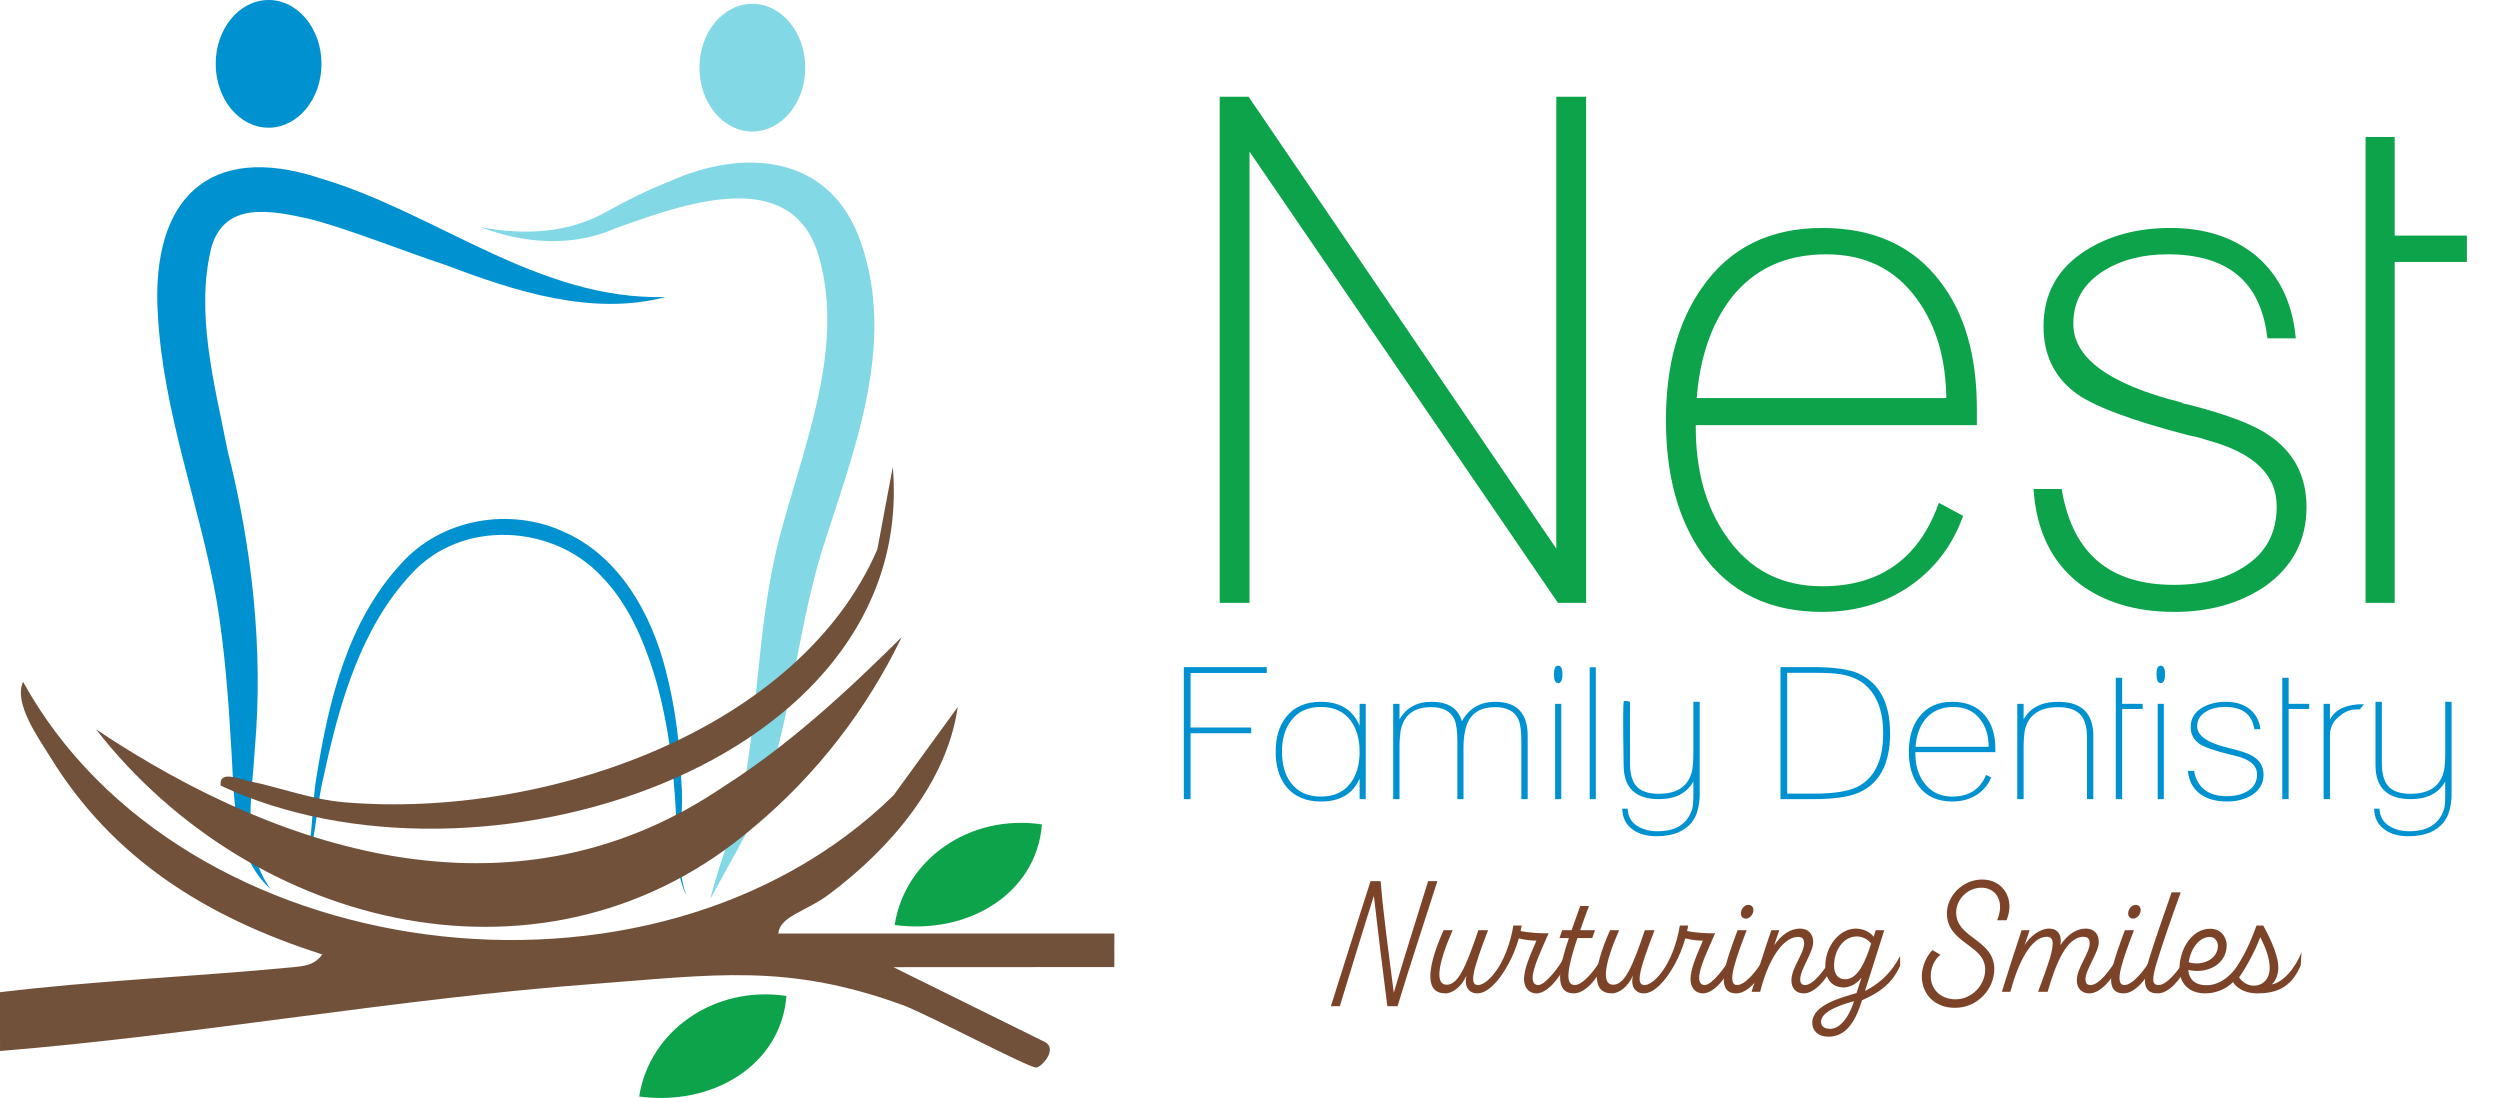
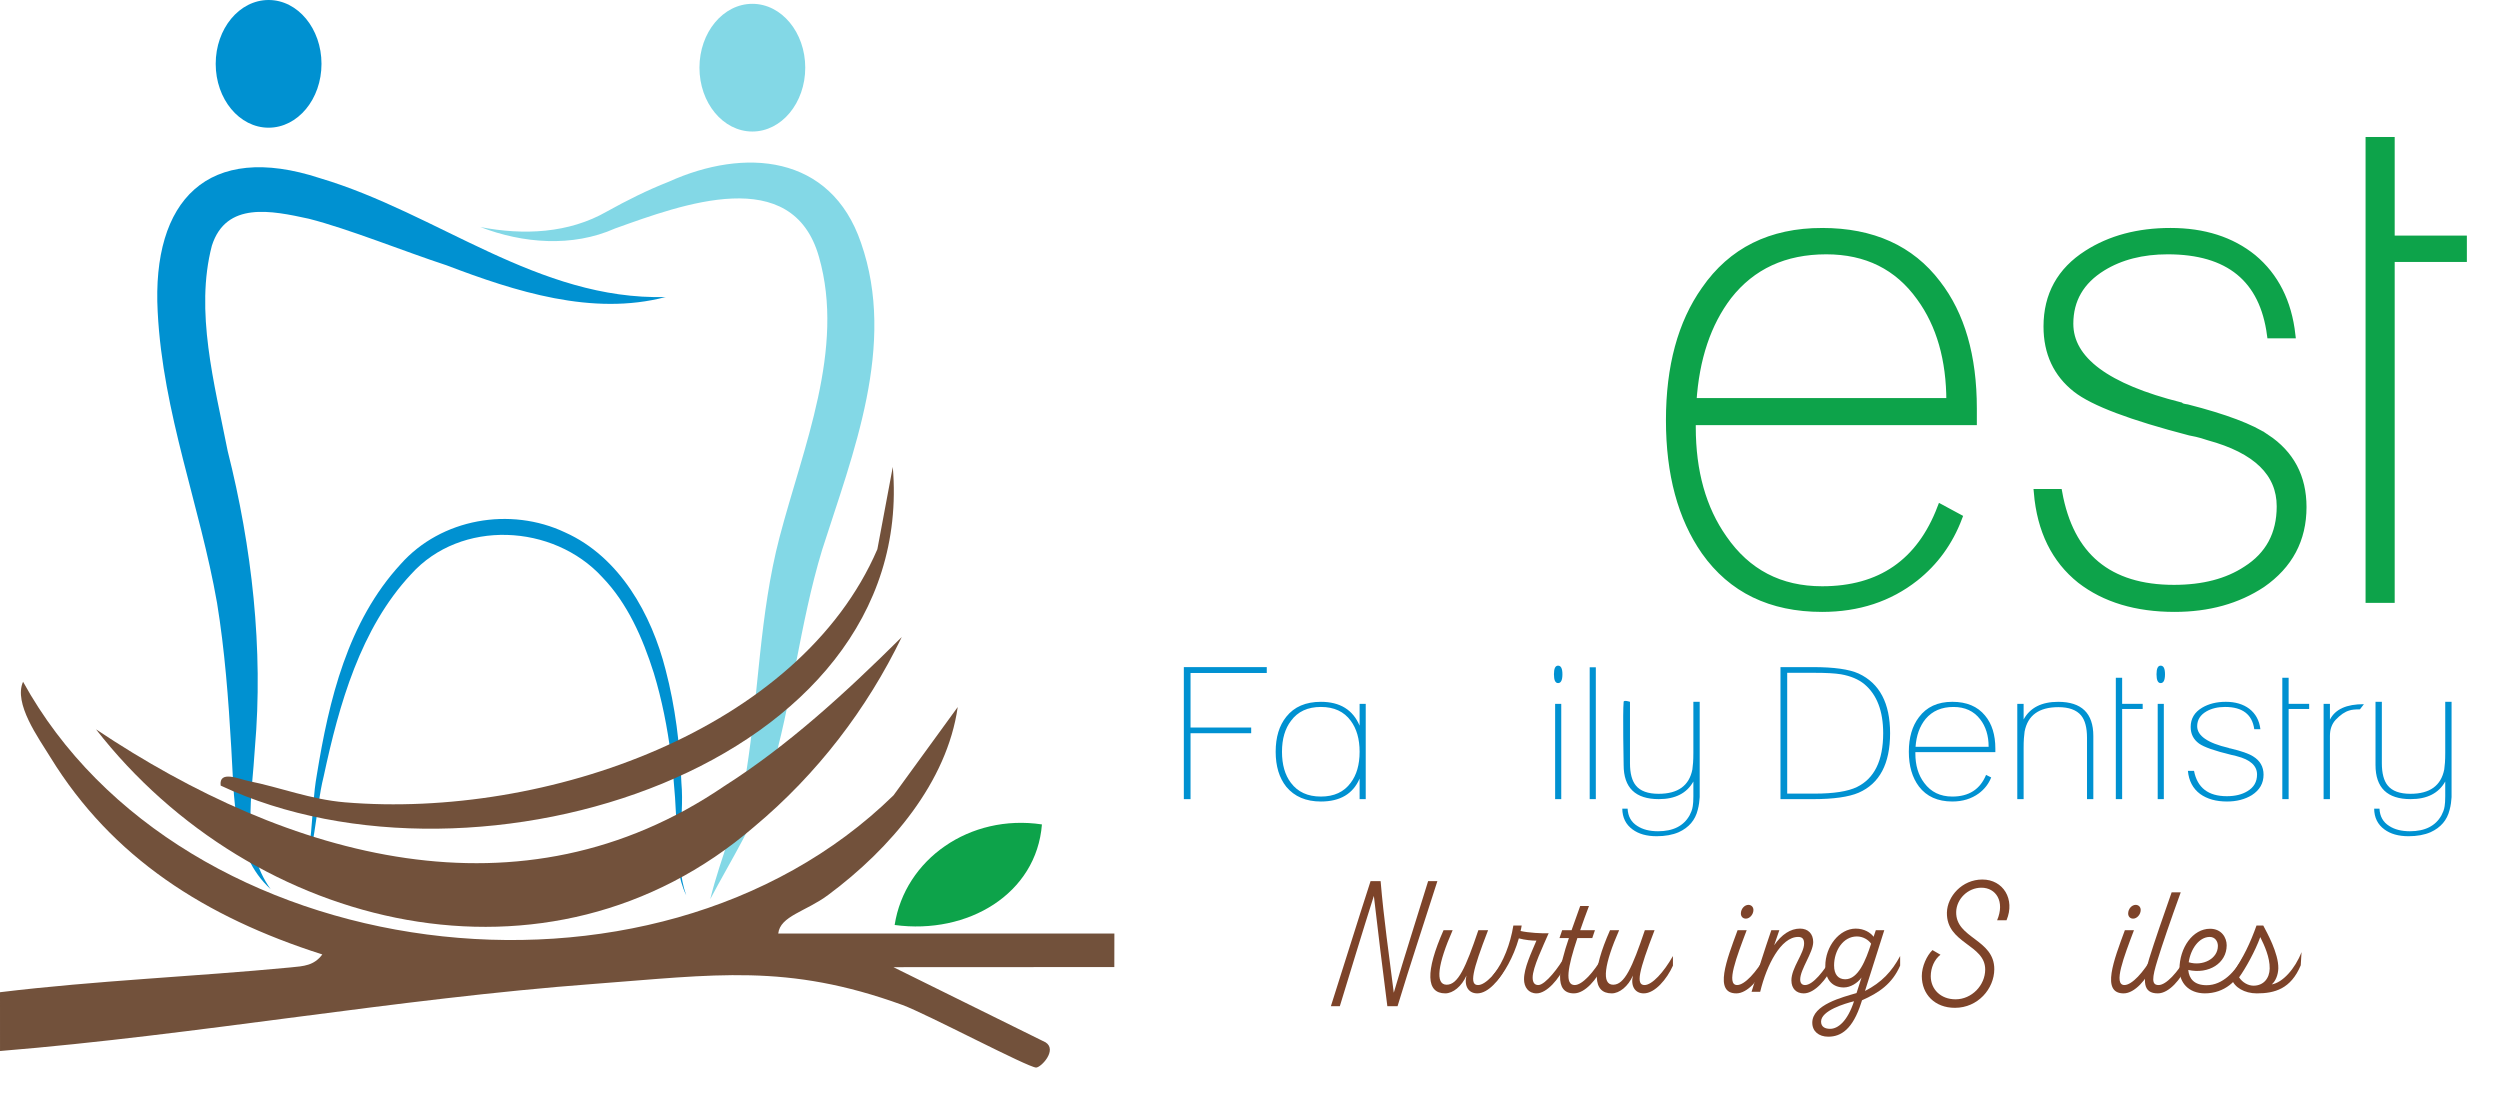
<svg xmlns="http://www.w3.org/2000/svg" width="100%" height="100%" viewBox="0 0 1480 650" version="1.1" xml:space="preserve" style="fill-rule:evenodd;clip-rule:evenodd;stroke-miterlimit:10;">
  <g id="logo">
-     <path d="M923.379,331.43l-185.31,-272.118l-13.967,0l-0,295.544l13.559,-0l0,-271.71l185.718,271.71l13.56,-0l-0,-295.544l-13.56,0l0,272.118Z" style="fill:#0da34a;fill-rule:nonzero;stroke:#0da34a;stroke-width:4.09px;" />
    <path d="M1002.26,237.708c1.643,-25.487 8.622,-46.309 20.956,-62.477c13.968,-17.812 33.281,-26.722 57.931,-26.722c23.824,0 42.321,9.186 55.462,27.539c11.784,16.177 17.68,36.724 17.68,61.66l-152.029,-0Zm76.428,-100.712c-30.404,-0 -53.563,11.513 -69.449,34.53c-13.958,19.73 -20.956,45.492 -20.956,77.277c0,31.794 6.998,57.69 20.956,77.695c15.886,22.466 39.045,33.704 69.449,33.704c21.364,-0 39.7,-6.023 55.054,-18.087c11.774,-9.309 20.395,-21.231 25.884,-35.755l-10.682,-5.766c-12.335,32.335 -35.741,48.513 -70.256,48.513c-24.935,-0 -44.381,-10.146 -58.349,-30.427c-12.334,-17.526 -18.487,-39.46 -18.487,-65.764l0,-3.286l166.395,-0l0,-7.809c0,-30.968 -7.121,-55.628 -21.364,-73.99c-15.61,-20.557 -38.351,-30.835 -68.195,-30.835Z" style="fill:#0da34a;fill-rule:nonzero;stroke:#0da34a;stroke-width:4.09px;" />
    <path d="M1341.64,259.081c-8.774,-6.022 -24.384,-11.921 -46.84,-17.668c-2.194,-0.276 -3.571,-0.694 -4.112,-1.235c-43.545,-10.962 -65.327,-27.14 -65.327,-48.513c-0,-14.249 6.437,-25.345 19.313,-33.296c10.682,-6.573 23.558,-9.86 38.617,-9.86c36.158,0 56.431,16.576 60.818,49.739l12.733,-0c-2.194,-19.455 -9.866,-34.673 -23.007,-45.626c-12.885,-10.42 -29.179,-15.626 -48.901,-15.626c-19.171,-0 -35.607,4.389 -49.3,13.156c-15.895,10.146 -23.833,24.528 -23.833,43.156c0,15.626 5.754,27.957 17.263,37c10.122,7.951 32.588,16.443 67.378,25.477c3.01,0.561 5.413,1.112 7.188,1.653c1.785,0.551 3.086,0.969 3.903,1.235c28.21,7.675 42.32,21.373 42.32,41.104c0,16.443 -6.713,28.916 -20.13,37.408c-11.233,7.391 -25.476,11.095 -42.729,11.095c-38.626,0 -61.368,-18.913 -68.204,-56.73l-12.733,0c1.908,22.476 10.397,39.745 25.466,51.8c14.518,11.238 33.148,16.852 55.88,16.852c19.997,-0 37.25,-4.797 51.768,-14.392c16.161,-11.228 24.242,-26.436 24.242,-45.625c-0,-17.811 -7.264,-31.509 -21.773,-41.104Z" style="fill:#0da34a;fill-rule:nonzero;stroke:#0da34a;stroke-width:4.09px;" />
    <path d="M1415.61,141.518l-0,-58.374l-13.151,0l-0,271.71l13.151,-0l-0,-201.823l42.728,-0l0,-11.513l-42.728,-0Z" style="fill:#0da34a;fill-rule:nonzero;stroke:#0da34a;stroke-width:4.09px;" />
    <path d="M700.83,394.93l49.1,-0l-0,3.476l-45.131,0l-0,32.289l35.901,-0l0,3.372l-35.901,-0l-0,39.023l-3.969,0l-0,-78.16Z" style="fill:#0091d1;fill-rule:nonzero;" />
    <path d="M764.199,463.41c4.055,5.434 9.98,8.151 17.776,8.151c7.786,-0 13.682,-2.717 17.651,-8.151c3.504,-4.635 5.261,-10.762 5.261,-18.371c-0,-7.533 -1.757,-13.651 -5.261,-18.363c-3.969,-5.433 -9.865,-8.16 -17.651,-8.16c-7.796,0 -13.683,2.727 -17.662,8.16c-3.579,4.636 -5.374,10.763 -5.374,18.363c0,7.609 1.747,13.736 5.26,18.371m17.776,11.086c-8.812,0 -15.63,-2.897 -20.463,-8.692c-4.216,-5.291 -6.314,-12.206 -6.314,-20.765c-0,-8.616 2.098,-15.541 6.314,-20.756c4.672,-5.871 11.49,-8.806 20.463,-8.806c11.299,-0 18.933,4.711 22.912,14.125l-0,-12.928l3.627,-0l-0,56.416l-3.627,0l-0,-12.178c-3.893,9.053 -11.537,13.584 -22.912,13.584" style="fill:#0091d1;fill-rule:nonzero;" />
-     <path d="M824.764,416.675l3.741,-0l0,9.242c3.969,-6.963 10.293,-10.439 18.943,-10.439c9.819,-0 15.829,3.837 18.003,11.522c4.216,-7.685 10.797,-11.522 19.76,-11.522c12.781,-0 19.181,6.735 19.181,20.214l-0,37.39l-3.751,-0l-0,-33.913c-0,-6.298 -0.579,-10.725 -1.747,-13.252c-2.184,-4.854 -6.78,-7.286 -13.797,-7.286c-7.245,0 -12.353,2.461 -15.316,7.391c-2.26,3.847 -3.39,9.385 -3.39,16.624l0,30.436l-3.627,-0l0,-33.913c0,-6.298 -0.588,-10.725 -1.756,-13.252c-2.184,-4.854 -6.77,-7.286 -13.797,-7.286c-10.369,0 -16.408,4.779 -18.117,14.344c-0.161,1.093 -0.294,2.451 -0.408,4.085c-0.124,1.625 -0.181,3.496 -0.181,5.586l0,30.436l-3.741,-0l0,-56.407Z" style="fill:#0091d1;fill-rule:nonzero;" />
    <path d="M920.637,416.676l3.627,0l0,56.408l-3.627,-0l0,-56.408Zm1.747,-22.608c1.719,0 2.573,1.7 2.573,5.101c0,3.477 -0.854,5.225 -2.573,5.225c-1.642,-0 -2.45,-1.748 -2.45,-5.225c0,-3.401 0.808,-5.101 2.45,-5.101" style="fill:#0091d1;fill-rule:nonzero;" />
    <rect x="941.099" y="395.037" width="3.627" height="78.047" style="fill:#0091d1;" />
    <path d="M993.825,492.65c-3.665,1.596 -8.033,2.394 -13.094,2.394c-5.925,0 -10.682,-1.349 -14.272,-4.028c-3.969,-2.897 -6.001,-6.991 -6.067,-12.282l3.152,-0c0.228,4.569 2.137,7.97 5.726,10.221c3.2,2.099 7.292,3.144 12.277,3.144c8.964,0 15.202,-3.144 18.706,-9.451c0.389,-0.722 0.76,-1.539 1.111,-2.451c0.351,-0.893 0.598,-1.9 0.76,-2.983c0.228,-1.302 0.351,-3.258 0.351,-5.861l0,-8.702c-3.893,6.954 -10.72,10.431 -20.462,10.431c-13.873,-0 -20.814,-6.735 -20.814,-20.205c0,-0 -0.625,-31.166 0,-37.399c0.125,-1.245 3.751,-0 3.751,-0l-0,36.297c-0,6.022 1.168,10.439 3.503,13.27c2.64,3.259 7.131,4.883 13.446,4.883c11.461,-0 18.117,-4.807 19.997,-14.449c0.152,-1.016 0.285,-2.336 0.408,-3.97c0.114,-1.634 0.171,-3.563 0.171,-5.814l0,-30.217l3.751,-0l-0,56.407c-0.086,1.168 -0.209,2.365 -0.352,3.591c-0.161,1.234 -0.436,2.574 -0.826,4.018c-1.481,6.022 -5.222,10.402 -11.223,13.156" style="fill:#0091d1;fill-rule:nonzero;" />
    <path d="M1074.27,469.821c11.299,-0 19.646,-1.302 25.03,-3.905c10.369,-5.072 15.543,-15.693 15.543,-31.851c0,-13.119 -3.703,-22.789 -11.1,-29.02c-3.513,-2.898 -8.156,-4.855 -13.92,-5.871c-1.794,-0.295 -3.969,-0.504 -6.551,-0.656c-2.564,-0.142 -5.574,-0.209 -9.002,-0.209l-16.246,0l-0,71.512l16.246,-0Zm-20.225,-74.893l19.285,-0c12.401,-0 21.402,1.273 27.014,3.818c12.401,5.795 18.592,17.565 18.592,35.319c-0,18.049 -6.191,29.78 -18.592,35.214c-5.925,2.536 -14.926,3.809 -27.014,3.809l-19.285,0l0,-78.16Z" style="fill:#0091d1;fill-rule:nonzero;" />
    <path d="M1177.27,442.111c0,-6.593 -1.681,-12.036 -5.023,-16.31c-3.741,-4.855 -9.011,-7.277 -15.781,-7.277c-7.027,0 -12.515,2.356 -16.493,7.068c-3.504,4.274 -5.498,9.774 -5.963,16.519l43.26,-0Zm-21.516,32.383c-8.65,0 -15.231,-2.964 -19.76,-8.901c-3.969,-5.3 -5.963,-12.149 -5.963,-20.547c0,-8.407 1.994,-15.218 5.963,-20.442c4.529,-6.08 11.11,-9.129 19.76,-9.129c8.498,-0 14.974,2.717 19.408,8.16c4.055,4.844 6.087,11.37 6.087,19.559l-0,2.061l-47.353,0l-0,0.874c-0,6.954 1.747,12.758 5.26,17.393c3.969,5.358 9.505,8.046 16.598,8.046c9.827,0 16.493,-4.284 19.997,-12.833l3.038,1.52c-1.557,3.847 -4.016,6.991 -7.358,9.461c-4.368,3.192 -9.591,4.778 -15.677,4.778" style="fill:#0091d1;fill-rule:nonzero;" />
    <path d="M1194.23,416.675l3.75,-0l0,9.242c3.808,-6.963 10.635,-10.439 20.453,-10.439c13.873,-0 20.814,6.735 20.814,20.214l-0,37.39l-3.741,-0l-0,-36.297c-0,-6.023 -1.168,-10.431 -3.504,-13.261c-2.744,-3.259 -7.217,-4.893 -13.445,-4.893c-11.471,0 -18.136,4.817 -19.998,14.458c-0.161,1.083 -0.294,2.442 -0.417,4.076c-0.114,1.624 -0.162,3.524 -0.162,5.709l0,30.208l-3.75,-0l-0,-56.407Z" style="fill:#0091d1;fill-rule:nonzero;" />
    <path d="M1256.31,401.238l-0,15.437l12.154,-0l-0,3.039l-12.154,0l-0,53.368l-3.741,-0l-0,-71.844l3.741,0Z" style="fill:#0091d1;fill-rule:nonzero;" />
    <path d="M1277.36,416.676l3.627,0l0,56.408l-3.627,-0l0,-56.408Zm1.757,-22.608c1.709,0 2.563,1.7 2.563,5.101c0,3.477 -0.854,5.225 -2.563,5.225c-1.643,-0 -2.46,-1.748 -2.46,-5.225c0,-3.401 0.817,-5.101 2.46,-5.101" style="fill:#0091d1;fill-rule:nonzero;" />
    <path d="M1318.27,471.351c4.919,-0 8.964,-0.988 12.164,-2.945c3.826,-2.242 5.735,-5.538 5.735,-9.889c-0,-5.215 -4.017,-8.834 -12.05,-10.867c-0.227,-0.066 -0.598,-0.18 -1.11,-0.323c-0.513,-0.142 -1.187,-0.294 -2.051,-0.437c-9.895,-2.394 -16.294,-4.636 -19.162,-6.735c-3.276,-2.394 -4.919,-5.662 -4.919,-9.784c0,-4.93 2.26,-8.73 6.78,-11.418c3.903,-2.318 8.574,-3.477 14.025,-3.477c5.621,-0 10.264,1.377 13.92,4.132c3.741,2.897 5.925,6.915 6.551,12.064l-3.627,0c-1.244,-8.768 -7.007,-13.156 -17.3,-13.156c-4.292,-0 -7.948,0.873 -10.996,2.612c-3.665,2.109 -5.497,5.035 -5.497,8.806c-0,5.652 6.2,9.936 18.591,12.824c0.162,0.152 0.551,0.256 1.168,0.323c6.391,1.529 10.834,3.087 13.332,4.683c4.13,2.527 6.2,6.156 6.2,10.867c0,5.063 -2.298,9.091 -6.903,12.064c-4.13,2.537 -9.04,3.8 -14.727,3.8c-6.476,0 -11.774,-1.482 -15.905,-4.455c-4.282,-3.192 -6.703,-7.751 -7.254,-13.689l3.627,0c1.947,10.003 8.422,15 19.408,15" style="fill:#0091d1;fill-rule:nonzero;" />
    <path d="M1354.87,401.238l-0,15.437l12.154,-0l-0,3.039l-12.154,0l-0,53.368l-3.741,-0l-0,-71.844l3.741,0Z" style="fill:#0091d1;fill-rule:nonzero;" />
    <path d="M1375.57,416.675l3.75,-0l0,9.347c3.115,-6.156 9.819,-9.195 20.102,-9.138l-2.336,3.049c-2.886,-0 -4.956,0.218 -6.2,0.655c-2.649,0.722 -5.375,2.575 -8.185,5.538c-2.26,2.47 -3.381,5.624 -3.381,9.462l0,37.494l-3.75,-0l-0,-56.407Z" style="fill:#0091d1;fill-rule:nonzero;" />
    <path d="M1438.93,492.65c-3.665,1.596 -8.033,2.394 -13.094,2.394c-5.925,0 -10.682,-1.349 -14.271,-4.028c-3.969,-2.897 -6.001,-6.991 -6.067,-12.282l3.152,-0c0.228,4.569 2.136,7.97 5.726,10.221c3.2,2.099 7.292,3.144 12.277,3.144c8.964,0 15.202,-3.144 18.706,-9.451c0.389,-0.722 0.759,-1.539 1.111,-2.451c0.351,-0.893 0.598,-1.9 0.759,-2.983c0.228,-1.302 0.352,-3.258 0.352,-5.861l-0,-8.702c-3.893,6.954 -10.721,10.431 -20.463,10.431c-13.872,-0 -20.813,-6.735 -20.813,-20.205l-0,-37.399l3.75,-0l0,36.297c0,6.022 1.168,10.439 3.504,13.27c2.64,3.259 7.131,4.883 13.445,4.883c11.461,-0 18.117,-4.807 19.997,-14.449c0.152,-1.016 0.285,-2.336 0.409,-3.97c0.114,-1.634 0.171,-3.563 0.171,-5.814l-0,-30.217l3.75,-0l0,56.407c-0.085,1.168 -0.209,2.365 -0.351,3.591c-0.161,1.234 -0.437,2.574 -0.826,4.018c-1.481,6.022 -5.223,10.402 -11.224,13.156" style="fill:#0091d1;fill-rule:nonzero;" />
    <path d="M850.932,521.621c-7.795,24.499 -16.056,49.188 -23.586,74.057l-6.039,0c-2.782,-21.259 -5.469,-43.953 -7.986,-65.317c-6.779,21.364 -13.644,44.058 -20.149,65.317l-5.298,0c7.891,-24.689 15.506,-49.368 23.501,-74.057l5.944,0c1.851,22.029 5.013,44.058 7.796,66.078c6.504,-22.115 13.654,-44.334 20.338,-66.078l5.479,0Z" style="fill:#7d4329;fill-rule:nonzero;" />
    <path d="M891.815,565.964l0,5.7c-3.618,8.065 -10.682,16.415 -17.272,16.415c-5.203,-0 -7.89,-4.36 -6.409,-10.535c-2.782,6.365 -7.986,10.535 -12.534,10.535c-11.337,-0 -11.888,-12.815 -1.025,-37.399l5.393,-0c-8.736,19.835 -10.597,32.279 -3.542,32.279c6.694,-0 11.243,-9.975 18.763,-32.279l5.754,-0c-9.467,24.489 -11.138,32.469 -5.944,32.469c4.463,-0 11.337,-7.495 16.816,-17.185" style="fill:#7d4329;fill-rule:nonzero;" />
    <path d="M926.467,565.964l0,5.7c-3.352,7.78 -10.777,16.415 -16.816,16.415c-4.824,-0 -7.425,-3.705 -7.425,-8.35c-0,-6.65 4.187,-15.38 7.34,-22.884c-2.232,0.095 -6.97,-0.38 -10.407,-1.33c-3.248,11.399 -8.907,20.794 -13.189,25.354c-2.963,3.125 -6.125,1.33 -1.576,-4.275c5.573,-6.925 9.761,-17.849 11.517,-28.669l4.928,0c-0.189,1.045 -0.37,2.185 -0.655,3.22c4.454,1.055 12.819,1.53 16.617,1.33c-3.428,7.98 -9.467,20.329 -9.467,26.209c0,2.85 1.026,4.465 3.343,4.465c4.177,-0 12.533,-10.925 15.79,-17.185" style="fill:#7d4329;fill-rule:nonzero;" />
    <path d="M949.038,565.964l-0,5.7c-3.628,8.065 -10.683,16.415 -17.272,16.415c-12.259,-0 -8.641,-16.14 -2.972,-32.754l-5.574,0l1.576,-4.645l5.574,-0c1.766,-5.035 3.617,-9.974 5.108,-14.335l5.204,0c-1.956,5.121 -3.713,9.965 -5.204,14.335l8.726,-0l-1.576,4.645l-8.821,0c-5.859,17.564 -7.52,27.824 -1.586,27.824c4.463,-0 11.338,-7.495 16.817,-17.185" style="fill:#7d4329;fill-rule:nonzero;" />
    <path d="M990.375,565.964l0,5.7c-3.617,8.065 -10.682,16.415 -17.272,16.415c-5.203,-0 -7.89,-4.36 -6.409,-10.535c-2.782,6.365 -7.986,10.535 -12.534,10.535c-11.337,-0 -11.888,-12.815 -1.025,-37.399l5.393,-0c-8.736,19.835 -10.597,32.279 -3.542,32.279c6.694,-0 11.243,-9.975 18.763,-32.279l5.754,-0c-9.467,24.489 -11.138,32.469 -5.944,32.469c4.463,-0 11.337,-7.495 16.816,-17.185" style="fill:#7d4329;fill-rule:nonzero;" />
-     <path d="M1025.03,565.964l0,5.7c-3.352,7.78 -10.777,16.415 -16.816,16.415c-4.823,-0 -7.425,-3.705 -7.425,-8.35c-0,-6.65 4.187,-15.38 7.34,-22.884c-2.232,0.095 -6.97,-0.38 -10.407,-1.33c-3.247,11.399 -8.907,20.794 -13.189,25.354c-2.963,3.125 -6.125,1.33 -1.576,-4.275c5.573,-6.925 9.761,-17.849 11.518,-28.669l4.928,0c-0.19,1.045 -0.371,2.185 -0.656,3.22c4.454,1.055 12.819,1.53 16.617,1.33c-3.428,7.98 -9.467,20.329 -9.467,26.209c0,2.85 1.026,4.465 3.343,4.465c4.178,-0 12.533,-10.925 15.79,-17.185" style="fill:#7d4329;fill-rule:nonzero;" />
    <path d="M1030.6,540.805c0,-2.849 2.232,-5.129 4.463,-5.129c1.671,-0 2.962,1.235 2.962,3.03c0,2.669 -2.221,5.13 -4.453,5.13c-1.861,-0 -2.972,-1.321 -2.972,-3.031m14.585,25.155l-0,5.699c-3.627,8.075 -10.682,16.425 -17.272,16.425c-13.474,-0 -5.764,-19.75 0.741,-37.409l5.383,0c-5.944,15.76 -12.438,32.469 -5.659,32.469c4.454,-0 11.328,-7.495 16.807,-17.184" style="fill:#7d4329;fill-rule:nonzero;" />
    <path d="M1060.51,580.389c0,-7.495 7.52,-15.854 7.52,-21.839c0,-2.555 -0.93,-3.885 -3.532,-3.885c-10.207,-0 -18.668,16.709 -22.466,32.469l-5.108,-0c3.703,-12.15 7.52,-24.309 11.698,-36.459l4.738,0l-3.067,8.93c4.368,-6.365 9.657,-9.88 15.326,-9.88c4.823,0 7.795,3.135 7.795,7.97c0,6.184 -7.701,16.149 -7.701,22.124c0,2.185 1.016,3.325 2.878,3.325c4.643,-0 11.052,-8.075 16.531,-17.184l-0,5.699c-3.627,8.075 -10.872,16.425 -17.282,16.425c-4.453,-0 -7.33,-2.85 -7.33,-7.695" style="fill:#7d4329;fill-rule:nonzero;" />
    <path d="M1107.7,558.654c-1.671,-2.375 -4.833,-4.275 -8.451,-4.275c-8.081,-0 -13.474,8.359 -13.474,17.184c0,5.5 2.611,8.17 6.599,8.17c7.711,-0 12.164,-11.21 15.326,-21.079m-10.122,34.083c-5.299,1.33 -19.504,5.5 -19.504,12.055c0,3.23 2.507,4.275 5.384,4.275c4.558,-0 10.217,-4.37 14.12,-16.33m6.495,-6.079c9.846,-5.035 15.885,-11.494 20.813,-20.69l0,5.69c-4.738,10.829 -12.543,16.045 -22.57,20.5l-0.465,1.434c-5.023,15.76 -11.983,20.129 -19.504,20.129c-5.668,0 -9.476,-3.229 -9.476,-8.264c0,-10.725 17.927,-15.095 26.198,-17.564l2.962,-9.215c-2.317,3.325 -6.59,5.899 -10.492,5.899c-6.134,0 -10.958,-3.904 -10.958,-12.729c0,-11.579 8.356,-22.114 18.013,-22.114c5.108,-0 8.83,2.46 10.587,4.835l1.301,-3.895l5.013,0l-11.422,35.984Z" style="fill:#7d4329;fill-rule:nonzero;" />
    <path d="M1137.71,577.829c-0,-5.7 2.972,-12.15 6.314,-15.379l4.738,2.754c-3.617,2.755 -5.754,7.78 -5.754,12.72c0,7.685 5.849,13.67 14.68,13.67c9.552,-0 17.547,-8.255 17.547,-17.66c0,-14.904 -23.035,-15.284 -22.665,-33.703c0.19,-9.49 8.916,-19.56 20.985,-19.56c12.353,0 19.512,11.685 14.309,24.11l-5.574,-0c4.738,-11.19 -0.74,-19.265 -9.286,-19.265c-8.081,0 -14.765,6.745 -14.946,14.335c-0.37,15.759 22.656,16.044 22.561,33.988c-0.095,11.495 -9.657,22.789 -23.311,22.789c-11.888,0 -19.598,-7.97 -19.598,-18.799" style="fill:#7d4329;fill-rule:nonzero;" />
-     <path d="M1229.48,580.389c-0,-7.495 7.624,-16.035 7.624,-22.019c0,-2.565 -1.215,-3.8 -3.627,-3.8c-10.217,-0 -16.626,16.519 -21.269,32.564l-5.669,-0c6.884,-18.515 8.641,-24.119 8.641,-28.679c-0,-2.555 -1.206,-3.885 -3.437,-3.885c-9.192,-0 -16.817,14.714 -21.631,32.564l-5.023,-0c3.713,-12.15 7.71,-24.309 11.708,-36.459l4.738,0l-2.981,8.835c2.687,-4.56 8.64,-9.785 14.679,-9.785c4.729,0 7.616,3.515 6.505,9.785c4.358,-6.365 9.466,-9.785 15.126,-9.785c4.833,0 7.615,3.135 7.615,7.97c-0,6.184 -7.891,16.149 -7.891,22.124c0,2.185 0.931,3.325 3.067,3.325c4.729,-0 11.043,-7.98 16.531,-17.089l0,5.699c-3.617,8.065 -10.862,16.33 -17.281,16.33c-4.453,-0 -7.425,-2.85 -7.425,-7.695" style="fill:#7d4329;fill-rule:nonzero;" />
    <path d="M1259.87,540.805c-0,-2.849 2.221,-5.129 4.462,-5.129c1.672,-0 2.963,1.235 2.963,3.03c-0,2.669 -2.222,5.13 -4.453,5.13c-1.861,-0 -2.972,-1.321 -2.972,-3.031m14.584,25.155l0,5.699c-3.627,8.075 -10.682,16.425 -17.272,16.425c-13.473,-0 -5.763,-19.75 0.741,-37.409l5.384,0c-5.944,15.76 -12.439,32.469 -5.659,32.469c4.443,-0 11.328,-7.495 16.806,-17.184" style="fill:#7d4329;fill-rule:nonzero;" />
    <path d="M1294.71,565.964l-0,5.7c-3.627,8.065 -10.682,16.415 -17.272,16.415c-8.736,-0 -9.296,-6.925 -5.109,-20.604c3.153,-10.155 8.166,-24.67 13.275,-39.204l5.384,-0c-6.125,16.899 -10.958,31.044 -13.645,39.783c-3.532,11.295 -3.627,15.095 0.551,15.095c4.462,-0 11.337,-7.495 16.816,-17.185" style="fill:#7d4329;fill-rule:nonzero;" />
    <path d="M1295.72,569.665c8.27,2.47 17.272,-1.995 17.272,-9.689c-0,-2.66 -1.662,-5.31 -4.824,-5.31c-6.314,-0 -11.327,7.115 -12.448,14.999m32.692,-3.894l0,5.889c-3.617,8.92 -11.422,16.415 -23.216,16.415c-9.666,-0.085 -14.955,-6.45 -14.955,-14.24c0,-12.805 7.9,-24.014 18.108,-24.014c6.884,0 9.846,5.32 9.846,9.775c0,10.639 -10.587,17.289 -22.75,14.619c0.465,5.14 3.532,9.025 10.862,9.025c9.477,-0 16.911,-7.875 22.105,-17.469" style="fill:#7d4329;fill-rule:nonzero;" />
    <path d="M1338.08,554.758c-2.972,8.255 -8.916,18.894 -12.534,23.834c1.947,3.03 5.384,4.93 8.537,4.93c5.944,-0 9.476,-4.37 9.571,-10.155c0.095,-6.64 -3.067,-13.584 -5.574,-18.609m24.422,8.92l-0.465,7.789c-5.849,13.964 -15.421,16.615 -26.008,16.615c-7.33,-0 -13.274,-3.61 -14.851,-8.455c-0.465,-1.235 -0.284,-2.175 0.181,-2.935c6.78,-9.87 10.872,-18.609 14.49,-28.774l3.997,0c2.032,3.895 9.106,16.339 8.916,25.354c-0.095,3.885 -1.68,7.695 -3.902,9.49c6.409,-1.035 13.739,-9.11 17.642,-19.084" style="fill:#7d4329;fill-rule:nonzero;" />
    <path d="M394.045,175.844c-43.365,11.418 -89.104,-3.334 -129.782,-18.818c-23.595,-7.685 -58.12,-21.63 -81.422,-27.529c-22.105,-4.826 -48.995,-10.449 -57.418,15.959c-10.122,38.795 1.491,81.599 9.363,121.544c14.347,56.815 21.212,117.355 16.113,175.776c-1.595,27.852 -8.356,59.038 9.305,83.594c-22.95,-20.899 -21.449,-55.134 -23.291,-83.585c-1.681,-29.011 -3.846,-57.803 -8.413,-85.788c-10.103,-57.851 -32.104,-112.302 -35.152,-172.413c-3.57,-66.03 29.644,-100.931 96.14,-79.082c69.809,20.775 128.946,72.299 204.557,70.342" style="fill:#0091d1;fill-rule:nonzero;" />
    <path d="M420.455,532.317c6.219,-25.25 17.566,-50.261 21.402,-75.596c7.236,-45.474 7.768,-93.265 19.589,-138.501c14.025,-53.623 38.969,-111.626 23.397,-166.077c-15.668,-55.485 -80.796,-31.195 -120.771,-16.87c-25.295,11.256 -54.617,8.815 -79.703,-0.865c25.475,4.968 52.347,3.79 74.984,-9.243c11.812,-6.554 23.776,-12.567 36.528,-17.574c44.818,-20.281 95.903,-16.3 113.82,36.117c21.175,60.625 -4.785,124.688 -23.026,181.893c-13.369,44.106 -17.557,89.665 -30.878,134.369c-7.986,25.809 -22.846,48.636 -35.342,72.347" style="fill:#83d8e6;fill-rule:nonzero;" />
    <path d="M406.236,529.986c-4.928,-10.221 -5.735,-21.848 -5.469,-32.934c-0.836,-33.143 -4.083,-66.866 -13.693,-98.537c-6.589,-20.841 -15.591,-41.36 -30.508,-56.806c-28.98,-31.642 -83.739,-34.53 -113.193,-1.776c-29.967,32.07 -42.644,77.154 -51.712,119.483c-5.374,21.582 -4.329,45.103 -15.297,64.975c9.904,-20.594 7.245,-43.706 11.205,-65.688c7.178,-44.257 18.231,-90.623 49.651,-124.755c23.937,-26.987 64.91,-34.102 97.298,-18.761c32.417,14.515 51.246,48.656 59.516,81.334c5.764,21.972 8.489,44.466 9.353,66.913c1.985,22.19 -4.719,45.169 2.849,66.552" style="fill:#0091d1;fill-rule:nonzero;" />
    <path d="M190.325,37.798c0,20.879 -14.024,37.798 -31.315,37.798c-17.3,-0 -31.315,-16.919 -31.315,-37.798c-0,-20.88 14.015,-37.798 31.315,-37.798c17.291,-0 31.315,16.918 31.315,37.798" style="fill:#0091d1;fill-rule:nonzero;" />
    <path d="M476.709,40.063c-0,20.879 -14.025,37.797 -31.316,37.797c-17.3,0 -31.315,-16.918 -31.315,-37.797c0,-20.88 14.015,-37.798 31.315,-37.798c17.291,-0 31.316,16.918 31.316,37.798" style="fill:#83d8e6;fill-rule:nonzero;" />
    <path d="M130.636,465.07c-1.168,-9.357 10.986,-3.8 16.569,-2.689c18.754,3.753 36.69,10.906 57.077,12.606c118.9,9.889 269.115,-42.965 315.12,-149.843l9.134,-48.722c14.974,176.869 -245.823,260.026 -397.9,188.648" style="fill:#72513b;fill-rule:nonzero;" />
    <path d="M659.714,552.643l-0.038,19.854l-130.779,0.066l90.101,44.505c7.036,4.521 -2.602,14.819 -5.593,14.923c-4.444,0.152 -65.347,-32.041 -79.172,-37.057c-68.366,-24.821 -111.19,-17.82 -182.528,-12.472c-117.475,8.806 -234.296,30.141 -351.696,39.735l-0.009,-34.805c56.991,-6.916 114.817,-9.215 171.988,-14.677c7.938,-0.76 13.901,-1.073 18.829,-7.685c-69.686,-22.238 -124.435,-57.376 -160.907,-116.595c-7.159,-11.646 -21.991,-31.993 -16.256,-44.846c93.32,169.658 372.5,206.943 515.338,67.217l37.981,-52.236c-6.333,44.456 -39.633,83.727 -76.75,111.284c-13.256,9.842 -28.353,12.378 -29.502,22.789c0.911,7.02 -1.273,0 -0,0l198.993,0Z" style="fill:#72513b;fill-rule:nonzero;" />
    <path d="M616.82,488.052c-3.18,41.028 -43.744,65.413 -87.185,59.542c6.048,-38.928 44.514,-65.925 87.185,-59.542" style="fill:#0da34a;fill-rule:nonzero;" />
-     <path d="M465.574,589.591c-3.181,41.028 -43.745,65.412 -87.186,59.542c6.049,-38.928 44.514,-65.926 87.186,-59.542" style="fill:#0da34a;fill-rule:nonzero;" />
    <path d="M56.83,431.758c114.124,76.28 251.283,115.769 371.988,33.59c37.61,-23.91 71.594,-55.02 105.027,-88.22c-20.538,42.471 -49.974,81.086 -87.404,112.339c-121.502,104.521 -296.756,61.622 -389.611,-57.709" style="fill:#72513b;fill-rule:nonzero;" />
  </g>
</svg>